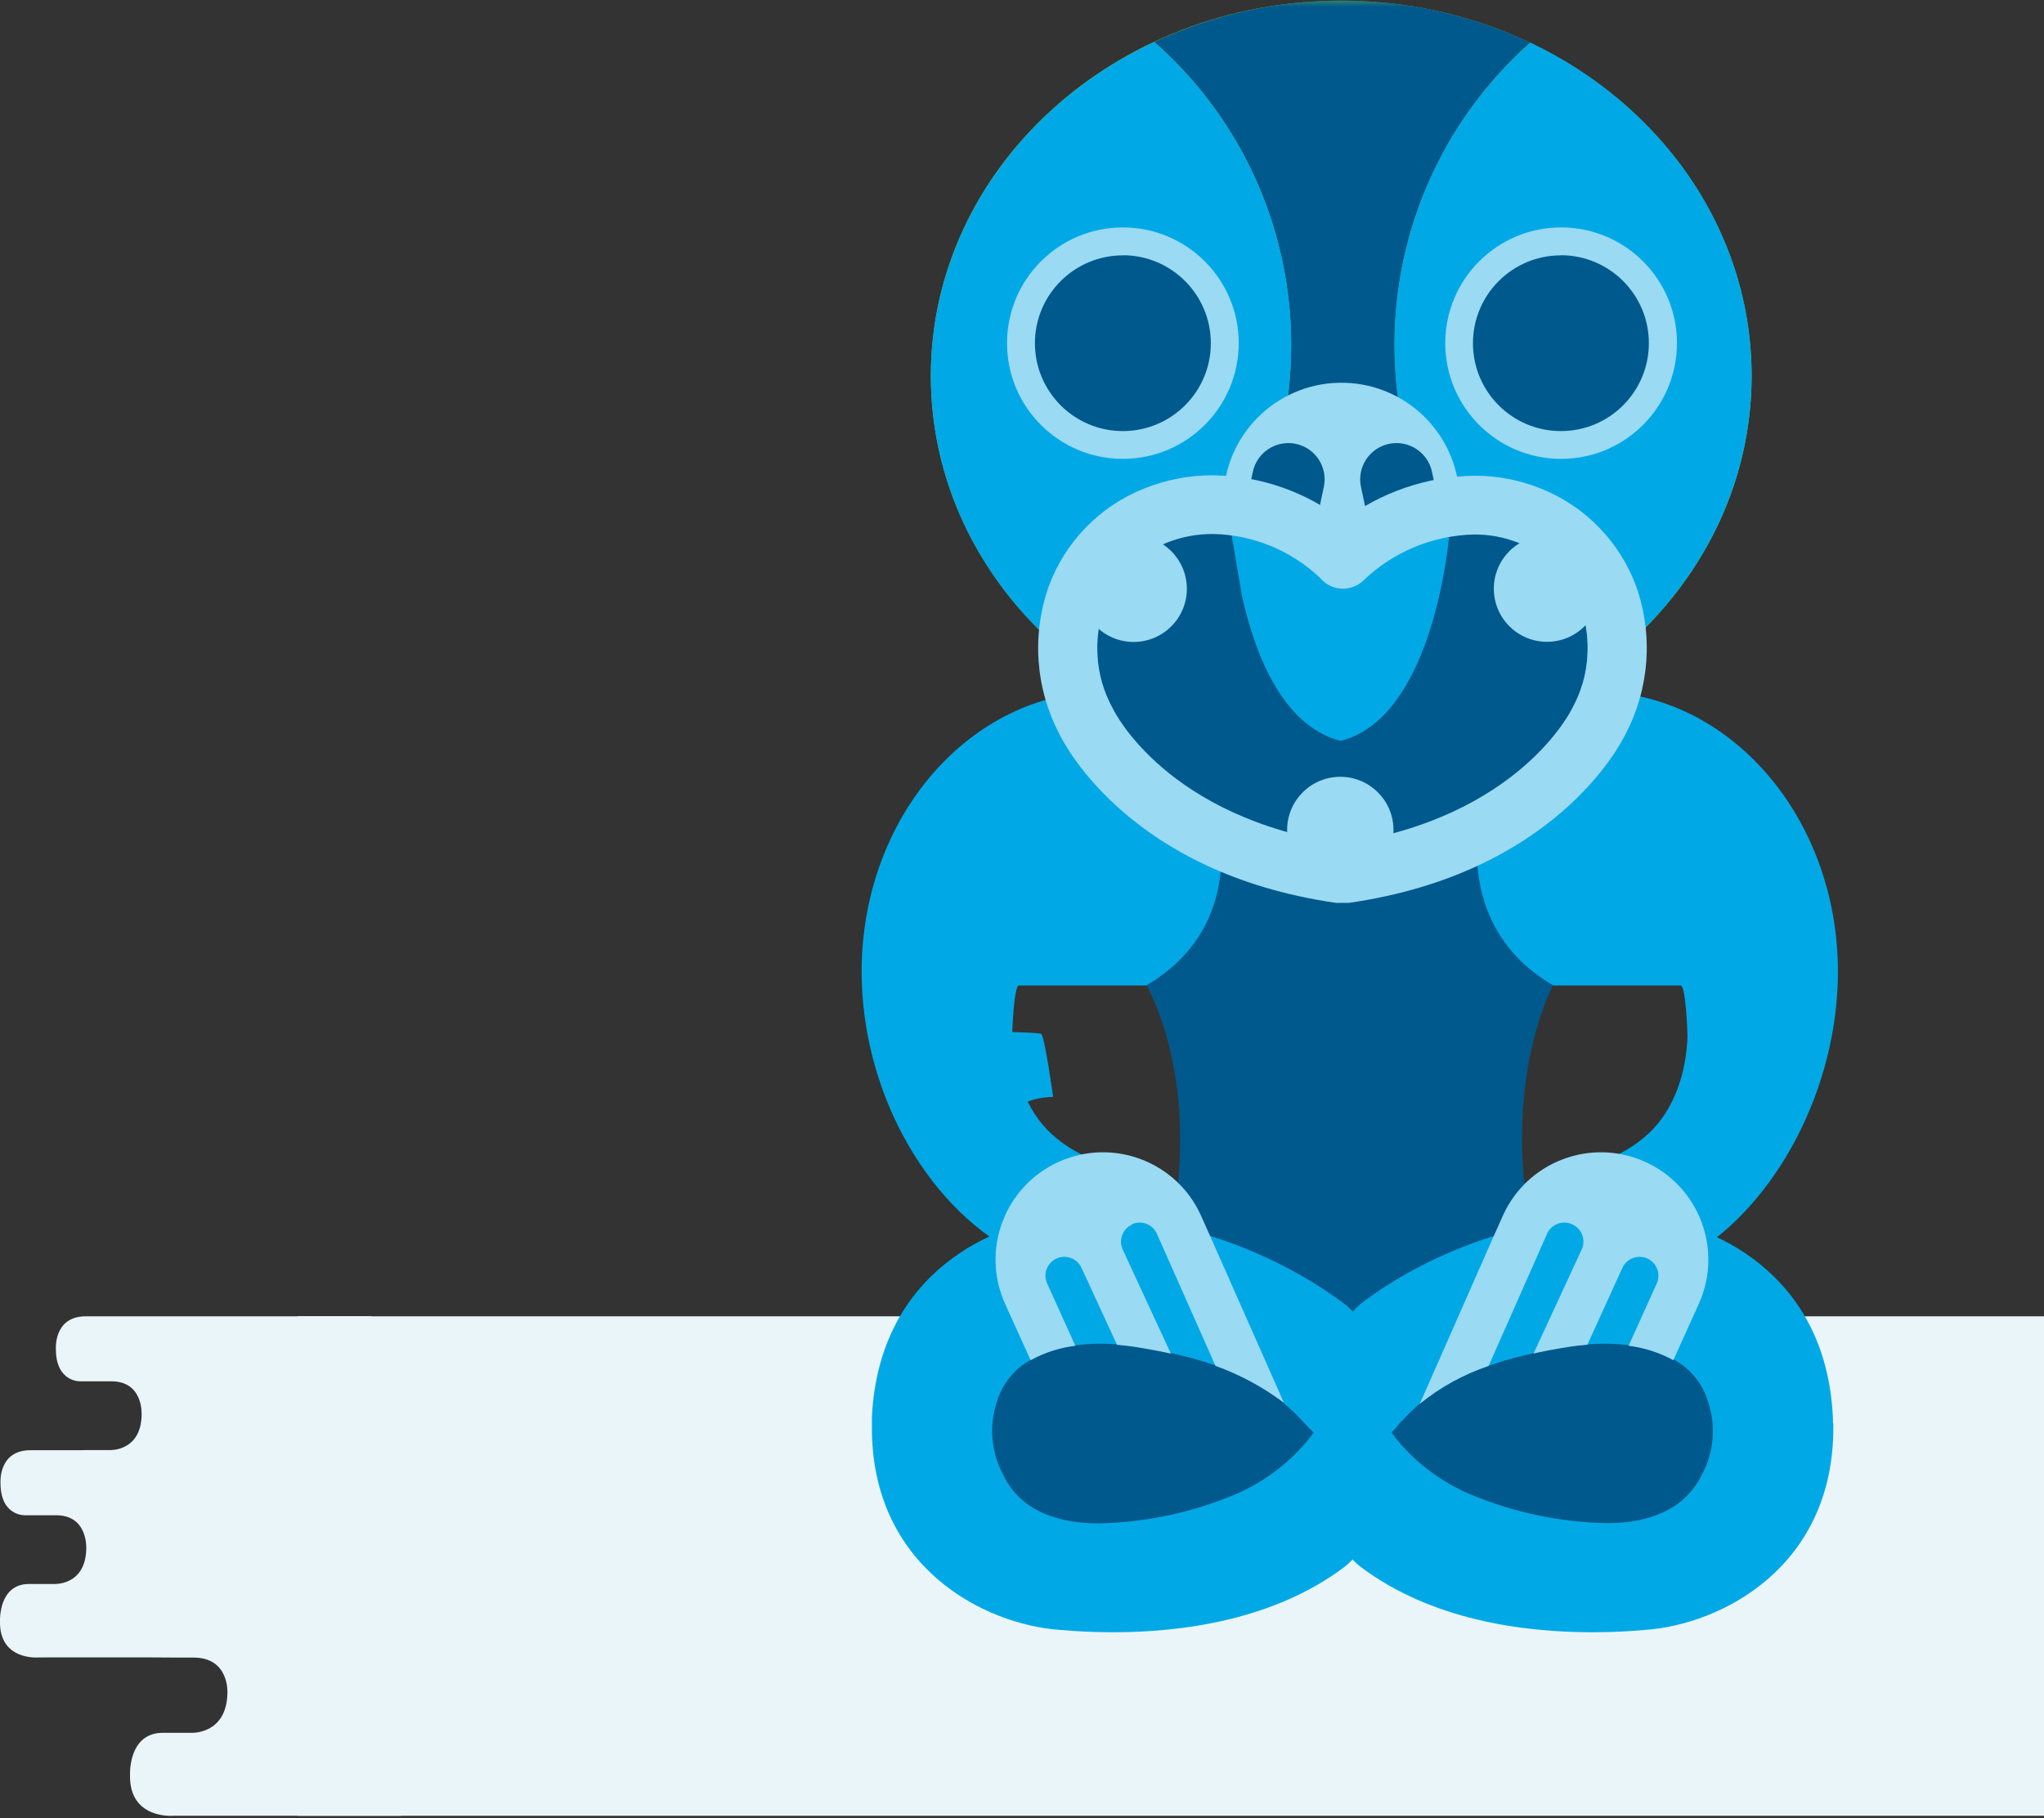
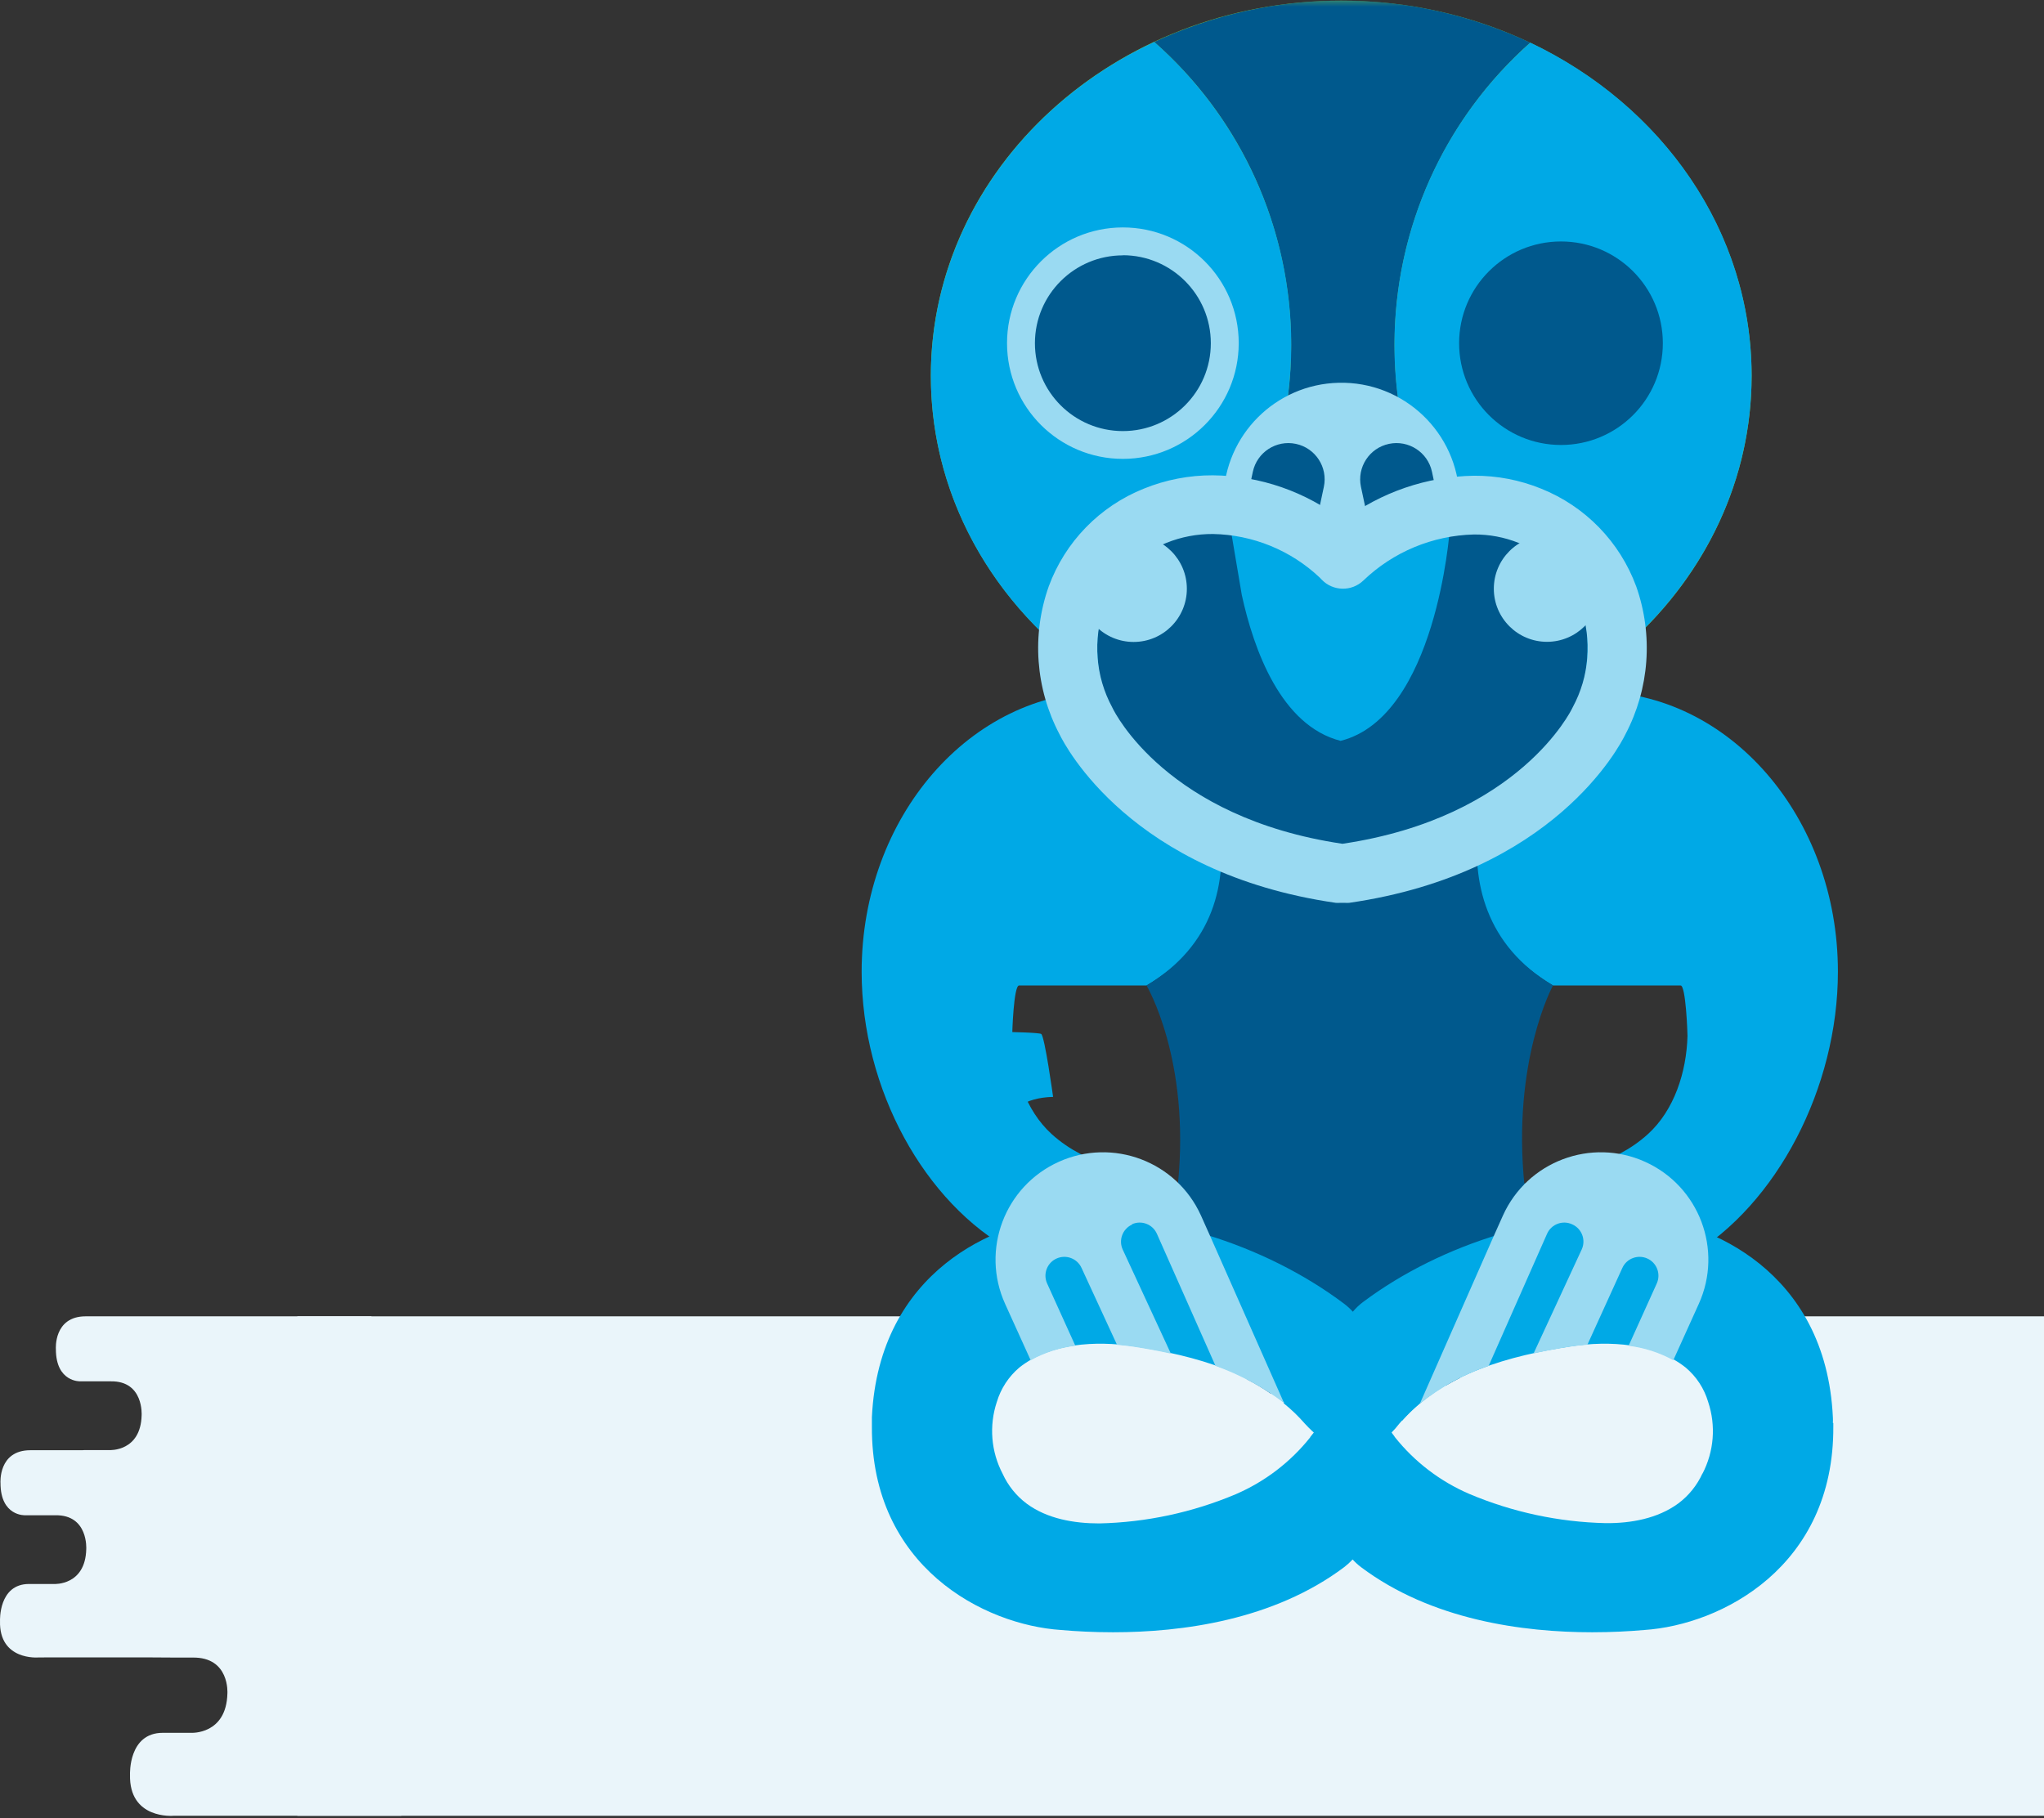
<svg xmlns="http://www.w3.org/2000/svg" xmlns:xlink="http://www.w3.org/1999/xlink" width="399px" height="355px" viewBox="0 0 399 355" version="1.1">
  <rect x="0" y="0" width="399" height="355" fill="#333333" stroke="none" />
  <title>Group 8</title>
  <desc>Created with Sketch.</desc>
  <defs>
    <polygon id="path-1" points="0.598 0.299 92.397 0.299 92.397 146.904 0.598 146.904" />
  </defs>
  <g id="Page-1" stroke="none" stroke-width="1" fill="none" fill-rule="evenodd">
    <g id="N&amp;A-single-category---Latest-news-v1" transform="translate(-1861, -3469)">
      <g id="Group" transform="translate(1861, 3468)">
        <g id="Group-8">
          <polygon id="Fill-1" fill="#eaf5fa" points="58.043 355.519 442.981 355.519 442.981 258.001 58.043 258.001" />
          <path d="M78.668,333.576 C78.903,308.641 79.225,281.838 72.492,258 L16.737,258 C10.431,258 10.908,264.404 10.908,264.404 C10.908,270.919 15.697,270.696 15.697,270.696 L21.621,270.696 C28.086,270.587 27.647,277.309 27.647,277.309 C27.483,284.442 21.411,284.118 21.411,284.118 L16.473,284.118 C16.325,284.118 16.198,284.141 16.06,284.145 L5.929,284.145 C-0.378,284.145 0.097,290.553 0.097,290.553 C0.097,297.066 4.887,296.842 4.887,296.842 L10.811,296.842 C17.281,296.733 16.837,303.45 16.837,303.45 C16.673,310.59 10.605,310.26 10.605,310.26 L5.666,310.26 C-0.308,310.26 0.004,317.468 0.004,317.468 C-0.207,325.272 7.484,324.606 7.484,324.606 L8.469,324.606 C8.565,324.6 8.662,324.592 8.759,324.592 L28.586,324.592 C28.716,324.622 37.589,324.627 37.589,324.627 C44.89,324.509 44.39,331.627 44.39,331.627 C44.202,339.686 37.351,339.32 37.351,339.32 L31.777,339.32 C25.029,339.32 25.381,347.454 25.381,347.454 C25.149,356.272 33.829,355.519 33.829,355.519 L78.34,355.519 C78.452,348.189 78.6,340.867 78.668,333.576" id="Fill-5" fill="#eaf5fa" />
          <g id="Group-64" transform="translate(168, 0)">
            <g id="Group-63" transform="translate(0, 0.804)">
-               <path d="M91.955,259.9 C87.101,263.795 74.477,254.527 67.755,252.994 C58.344,250.926 45.289,248.643 35.851,251.491 C18.172,256.864 8.586,283.272 20.713,298.411 C33.525,314.409 59.298,312.153 75.688,303.542 C82.342,300.037 90.947,290.715 98.34,292.246 C101.474,292.89 106.676,298.747 110.319,300.454 C116.477,303.327 122.944,304.334 129.545,305.007 C141.269,306.189 155.708,308.526 165.522,300.977 C174.934,293.75 178.146,277.98 171.666,267.811 C159.216,248.253 103.84,245.405 91,263.983" id="Fill-8" fill="#00598D" />
              <path d="M61.719,233.303 C61.786,232.672 61.88,232.026 61.934,231.409 C53.477,229.299 44.12,227.809 37.304,221.63 C32.168,216.956 29.774,209.54 29.586,202.447 C29.586,201.816 29.869,192.602 30.931,192.602 L55.831,192.602 C82.207,176.858 73.079,145.264 69.275,135.231 L47.629,135.231 C21.425,135.231 0.197,159.704 0.197,189.915 C0.197,212.858 12.458,235.129 29.774,244.533 C36.429,234.283 49.417,231.745 61.651,233.303" id="Fill-10" fill="#00A9E6" />
              <path d="M143.326,135.231 L121.707,135.231 C117.956,145.265 108.828,176.871 135.151,192.602 L160.064,192.602 C161.085,192.602 161.408,201.816 161.408,202.448 C161.22,209.5 158.828,216.956 153.677,221.629 C146.875,227.809 137.545,229.299 129.047,231.408 C129.169,232.524 129.303,233.665 129.464,234.82 C137.639,233.342 146.808,231.906 153.866,236.862 C157.066,239.169 159.776,242.085 161.838,245.446 C178.845,235.411 190.771,212.55 190.771,189.914 C190.771,159.718 169.528,135.231 143.339,135.231" id="Fill-12" fill="#00A9E6" />
              <path d="M82.571,274.166 C84.083,275.38 85.482,276.728 86.752,278.194 C94.052,286.04 99.551,284.589 104.391,279.081 C106.358,276.589 108.677,274.395 111.275,272.567 C102.294,268.321 90.503,268.536 82.571,274.125" id="Fill-14" fill="#00A9E6" />
              <path d="M129.599,231.772 C127.085,207.324 135.151,192.601 135.151,192.601 C108.773,176.859 124.208,143.008 130.715,135.23 L58.653,135.23 C66.384,143.491 82.18,176.871 55.803,192.601 C55.803,192.601 64.394,206.961 61.933,231.409 C61.478,235.858 60.714,240.269 59.648,244.613 L71.654,254.016 C72.816,257.452 73.786,260.95 74.558,264.493 C74.894,266.052 75.096,267.837 75.459,269.531 C77.048,270.344 78.579,271.264 80.043,272.285 C89.454,265.3 103.88,264.923 114.273,270.699 C115.159,270.189 116.074,269.692 116.961,269.235 C119.65,265.823 121.842,262.036 124.369,258.221 C128.657,251.773 129.747,245.526 133.39,238.676 C131.212,238.998 132.435,239.267 130.244,239.764 C129.693,236.876 129.828,234.458 129.558,231.797" id="Fill-16" fill="#00598D" />
              <path d="M26.995,224.396 C26.995,224.396 26.236,214.625 37.571,214.356 C37.571,214.356 35.944,202.533 35.248,202.068 C34.55,201.604 16.457,201.371 16.225,202.068 C15.992,202.764 12.741,216.445 12.741,216.445 L26.995,224.396 Z" id="Fill-18" fill="#00A9E6" />
              <path d="M165.901,195.649 C165.901,195.649 166.792,184.158 153.481,183.842 C153.481,183.842 155.393,169.939 156.212,169.393 C157.032,168.847 178.308,168.575 178.58,169.393 C178.853,170.212 182.677,186.298 182.677,186.298 L165.901,195.649 Z" id="Fill-20" fill="#00A9E6" />
              <path d="M173.925,73.561 C173.925,114.033 138.055,146.849 93.811,146.849 C49.565,146.849 13.709,114.033 13.709,73.561 C13.709,33.088 49.578,0.326 93.811,0.326 C138.042,0.326 173.925,33.141 173.925,73.615" id="Fill-22" fill="#81C241" />
              <g id="Group-26" transform="translate(47.474, 0)">
                <mask id="mask-2" fill="white">
                  <use xlink:href="#path-1" />
                </mask>
                <g id="Clip-25" />
                <path d="M56.756,67.49 C56.75,44.955 66.389,23.494 83.241,8.519 C60.002,-2.395 33.114,-2.443 9.835,8.385 C42.55,37.237 45.661,87.126 16.783,119.814 C12.045,125.175 6.601,129.87 0.598,133.766 C28.686,151.356 64.386,151.277 92.397,133.564 C70.142,118.937 56.748,94.104 56.756,67.49" id="Fill-24" fill="#00598D" mask="url(#mask-2)" />
              </g>
              <path d="M84.063,67.49 C84.044,44.865 74.3,23.339 57.309,8.385 C31.429,20.475 13.709,45.177 13.709,73.615 C13.709,98.533 27.301,120.521 48.072,133.766 C70.515,119.176 84.056,94.241 84.063,67.49" id="Fill-27" fill="#00A9E6" />
              <path d="M173.925,73.561 C173.925,45.271 156.447,20.743 130.729,8.519 C98.113,37.474 95.168,87.365 124.149,119.95 C128.765,125.142 134.047,129.702 139.857,133.512 C160.453,120.253 173.925,98.357 173.925,73.561" id="Fill-29" fill="#00A9E6" />
              <path d="M31.321,67.207 C31.321,78.179 40.223,87.074 51.206,87.074 C62.188,87.074 71.089,78.179 71.089,67.207 C71.089,56.235 62.188,47.34 51.206,47.34 C40.223,47.34 31.321,56.235 31.321,67.207" id="Fill-31" fill="#00598D" />
              <path d="M51.205,50.053 C41.724,50.046 34.031,57.72 34.023,67.193 C34.016,76.668 41.696,84.353 51.179,84.361 C60.659,84.367 68.352,76.694 68.36,67.221 L68.36,67.208 C68.36,57.734 60.686,50.049 51.205,50.027 M51.205,89.788 C38.715,89.795 28.586,79.685 28.578,67.208 C28.571,54.728 38.69,44.608 51.179,44.6 C63.668,44.592 73.797,54.702 73.805,67.18 L73.805,67.208 C73.791,79.673 63.68,89.773 51.205,89.788" id="Fill-33" fill="#9ADAF2" />
              <path d="M116.827,67.207 C116.827,78.179 125.729,87.074 136.711,87.074 C147.693,87.074 156.596,78.179 156.596,67.207 C156.596,56.235 147.693,47.34 136.711,47.34 L136.698,47.34 C125.721,47.347 116.827,56.241 116.827,67.207" id="Fill-35" fill="#00598D" />
-               <path d="M136.698,50.053 C127.216,50.053 119.529,57.733 119.529,67.208 C119.529,76.681 127.216,84.361 136.698,84.361 C146.179,84.361 153.866,76.681 153.866,67.208 C153.873,57.726 146.187,50.034 136.698,50.027 M136.698,89.788 C124.209,89.765 114.102,79.631 114.124,67.154 C114.146,54.674 124.289,44.578 136.778,44.6 C149.256,44.622 159.358,54.739 159.352,67.208 C159.336,79.692 149.194,89.802 136.698,89.788" id="Fill-37" fill="#9ADAF2" />
              <path d="M94.456,170.692 C128.671,165.158 138.674,140.927 138.674,140.927 C145.921,125.169 140.529,107.237 126.641,100.856 C115.886,95.913 102.684,100.21 94.133,109.373 L93.783,108.942 C85.232,99.781 72.272,95.913 61.45,100.883 C47.548,107.263 42.17,125.196 49.417,140.953 C49.417,140.953 59.42,165.132 93.635,170.719 L94.456,170.692 Z" id="Fill-39" fill="#00598D" />
              <path d="M80.164,100.748 C82.732,102.025 91.377,108.324 94.254,107.143 C101.769,104.039 109.217,101.231 116.894,98.815 L116.894,97.391 C116.587,84.678 106.023,74.622 93.3,74.93 C81.01,75.226 71.118,85.111 70.821,97.391 L70.821,98.143 C74.115,98.28 77.336,99.17 80.232,100.748" id="Fill-41" fill="#9ADAF2" />
              <path d="M78.86,102.858 L80.621,104.012 C80.958,104.228 81.293,104.469 81.643,104.684 C83.489,105.839 85.326,107.008 87.156,108.19 C87.644,107.47 87.99,106.662 88.177,105.813 L90.422,95.254 C91.235,91.431 88.792,87.671 84.964,86.859 C81.136,86.048 77.374,88.489 76.561,92.312 L74.894,100.117 C76.238,101.044 77.582,101.957 78.86,102.804" id="Fill-43" fill="#00598D" />
              <path d="M109.231,102.858 L107.47,104.012 C107.12,104.228 106.797,104.469 106.448,104.684 C104.593,105.839 102.764,107.008 100.923,108.19 C100.444,107.466 100.101,106.66 99.914,105.813 L97.668,95.254 C96.856,91.431 99.299,87.671 103.128,86.859 C106.954,86.048 110.717,88.489 111.531,92.312 L113.183,100.117 C111.875,101.012 110.558,101.909 109.231,102.804" id="Fill-45" fill="#00598D" />
              <path d="M42.896,115.149 C42.896,120.883 47.549,125.532 53.289,125.532 C59.029,125.532 63.681,120.883 63.681,115.149 C63.681,109.414 59.029,104.765 53.289,104.765 C47.549,104.765 42.896,109.414 42.896,115.149" id="Fill-47" fill="#9ADAF2" />
              <path d="M123.603,115.149 C123.61,120.875 128.263,125.514 133.995,125.506 C139.727,125.498 144.369,120.849 144.361,115.122 C144.353,109.4 139.709,104.765 133.982,104.765 C128.25,104.765 123.603,109.408 123.603,115.135 L123.603,115.149" id="Fill-49" fill="#9ADAF2" />
-               <path d="M83.256,162.231 C83.256,167.957 87.903,172.6 93.635,172.6 C99.367,172.6 104.014,167.957 104.014,162.231 C104.014,156.503 99.367,151.86 93.635,151.86 C87.903,151.86 83.256,156.503 83.256,162.231" id="Fill-51" fill="#9ADAF2" />
              <path d="M93.729,144.834 C112.377,140.093 114.984,103.757 114.984,103.757 L116.585,102.723 L115.885,99.675 C111.434,101.835 106.713,103.392 101.85,104.309 C100,104.6 98.129,104.74 96.258,104.725 C87.776,104.057 79.436,102.176 71.493,99.136 L74.41,116.384 C76.736,127.024 82.046,141.907 93.756,144.861" id="Fill-53" fill="#00A9E6" />
              <path d="M94.039,164.93 L94.106,164.93 C128.657,159.785 138.781,138.723 138.89,138.508 C138.919,138.433 138.956,138.362 138.997,138.294 C142.269,132.25 142.825,125.104 140.529,118.627 C138.438,112.958 134.042,108.439 128.429,106.188 C125.664,105.081 122.71,104.525 119.731,104.55 C111.662,104.742 103.958,107.949 98.139,113.536 C95.845,115.733 92.203,115.657 90.004,113.365 C89.977,113.337 89.951,113.309 89.924,113.281 L89.642,112.986 C84,107.643 76.562,104.602 68.79,104.456 C65.673,104.432 62.579,105.02 59.689,106.188 C54.072,108.434 49.675,112.956 47.588,118.627 C45.287,125.103 45.839,132.248 49.107,138.294 C49.148,138.362 49.185,138.433 49.215,138.508 C49.619,139.341 59.837,159.852 93.998,164.93 M94.509,176.469 L93.582,176.469 C93.308,176.49 93.034,176.49 92.761,176.469 C52.845,170.706 39.952,145.882 38.823,143.559 C34.127,134.655 33.362,124.196 36.712,114.705 C39.911,105.983 46.672,99.035 55.306,95.591 C59.576,93.86 64.142,92.979 68.75,92.997 C77.973,93.084 86.912,96.189 94.2,101.837 C101.572,96.287 110.516,93.221 119.744,93.078 C124.222,93.054 128.663,93.907 132.812,95.591 C141.443,99.039 148.202,105.986 151.405,114.705 C154.749,124.197 153.984,134.654 149.295,143.559 C148.166,145.882 135.273,170.706 95.356,176.469 C95.083,176.49 94.809,176.49 94.536,176.469" id="Fill-55" fill="#9ADAF2" />
              <path d="M164.326,287.88 C163.274,290.192 161.655,292.202 159.62,293.723 C155.586,296.691 150.357,297.618 145.463,297.578 C136.295,297.374 127.249,295.438 118.804,291.869 C113.122,289.422 108.134,285.611 104.283,280.775 L104.122,280.519 C104.122,280.519 102.24,278.356 103.382,277.376 C103.994,276.814 104.936,276.814 105.547,277.376 L105.722,277.563 C113.964,268.268 126.763,264.883 138.647,263.056 C146.162,261.914 155.063,262.425 161.046,267.194 C163.14,268.952 164.669,271.288 165.442,273.91 C166.988,278.542 166.585,283.603 164.326,287.934 M87.76,280.827 C83.906,285.662 78.919,289.473 73.241,291.923 C64.794,295.491 55.748,297.428 46.58,297.632 C41.686,297.632 36.443,296.745 32.423,293.777 C30.388,292.255 28.77,290.246 27.718,287.934 C25.452,283.605 25.045,278.543 26.588,273.91 C27.372,271.293 28.899,268.96 30.985,267.194 C36.981,262.425 45.882,261.914 53.384,263.056 C65.254,264.883 78.04,268.255 86.282,277.523 L86.456,277.388 C86.81,276.864 87.46,276.626 88.069,276.798 C88.886,277.02 89.368,277.862 89.145,278.678 L89.064,278.84 C89.061,278.987 89.028,279.133 88.97,279.269 C88.97,279.269 87.868,280.613 87.76,280.775 M189.788,278.02 C189.809,277.653 189.809,277.286 189.788,276.918 C188.445,248.119 165.24,238.783 152.978,237.856 C135.125,236.326 113.614,242.787 98.126,254.365 C97.369,254.925 96.683,255.575 96.082,256.299 C95.56,255.721 94.984,255.195 94.361,254.728 C78.685,242.934 56.973,236.326 39.024,237.856 C26.763,238.783 3.572,248.106 2.199,276.892 L2.199,278.155 L2.199,278.746 C2.066,306.081 24.061,317.446 39.118,318.439 C42.009,318.695 45.464,318.882 49.269,318.882 C62.714,318.882 80.621,316.518 94.402,306.161 C94.988,305.71 95.537,305.212 96.042,304.671 C96.538,305.215 97.083,305.714 97.669,306.161 C111.449,316.518 129.371,318.882 142.815,318.882 C146.619,318.882 150.062,318.695 152.965,318.439 C168.023,317.446 190.031,306.081 189.871,278.719 L189.871,278.275 L189.871,278.02" id="Fill-57" fill="#00A9E6" />
              <path d="M52.953,239.226 C54.797,238.386 56.974,239.2 57.814,241.042 C57.816,241.045 57.817,241.05 57.82,241.053 L69.274,266.872 C74.066,268.597 78.571,271.034 82.638,274.097 L68.225,241.523 L66.425,237.494 C61.65,226.948 49.224,222.266 38.669,227.036 C28.113,231.806 23.428,244.222 28.203,254.768 L33.19,265.769 C35.89,264.279 38.852,263.321 41.915,262.948 L36.402,250.779 C35.568,248.924 36.395,246.744 38.252,245.91 C40.107,245.075 42.29,245.902 43.125,247.755 L50.049,262.761 C51.179,262.855 52.281,262.975 53.356,263.137 C55.736,263.513 58.155,263.93 60.562,264.481 L51.151,244.143 C50.319,242.292 51.142,240.116 52.993,239.28" id="Fill-59" fill="#9ADAF2" />
              <path d="M138.876,239.226 C137.031,238.386 134.854,239.2 134.013,241.042 C134.012,241.045 134.01,241.05 134.009,241.053 L122.594,266.872 C117.709,268.527 113.157,271.038 109.15,274.286 L123.589,241.523 L125.391,237.494 C130.165,226.948 142.592,222.266 153.146,227.036 C163.701,231.806 168.387,244.222 163.613,254.768 L158.638,265.769 C155.936,264.282 152.975,263.326 149.914,262.948 L155.412,250.779 C156.247,248.924 155.42,246.744 153.564,245.91 C151.707,245.075 149.525,245.902 148.689,247.755 L141.873,262.734 C140.758,262.828 139.642,262.948 138.566,263.109 C136.186,263.486 133.78,263.902 131.36,264.453 L140.771,244.116 C141.604,242.265 140.78,240.089 138.93,239.253" id="Fill-61" fill="#9ADAF2" />
            </g>
          </g>
        </g>
      </g>
    </g>
  </g>
</svg>